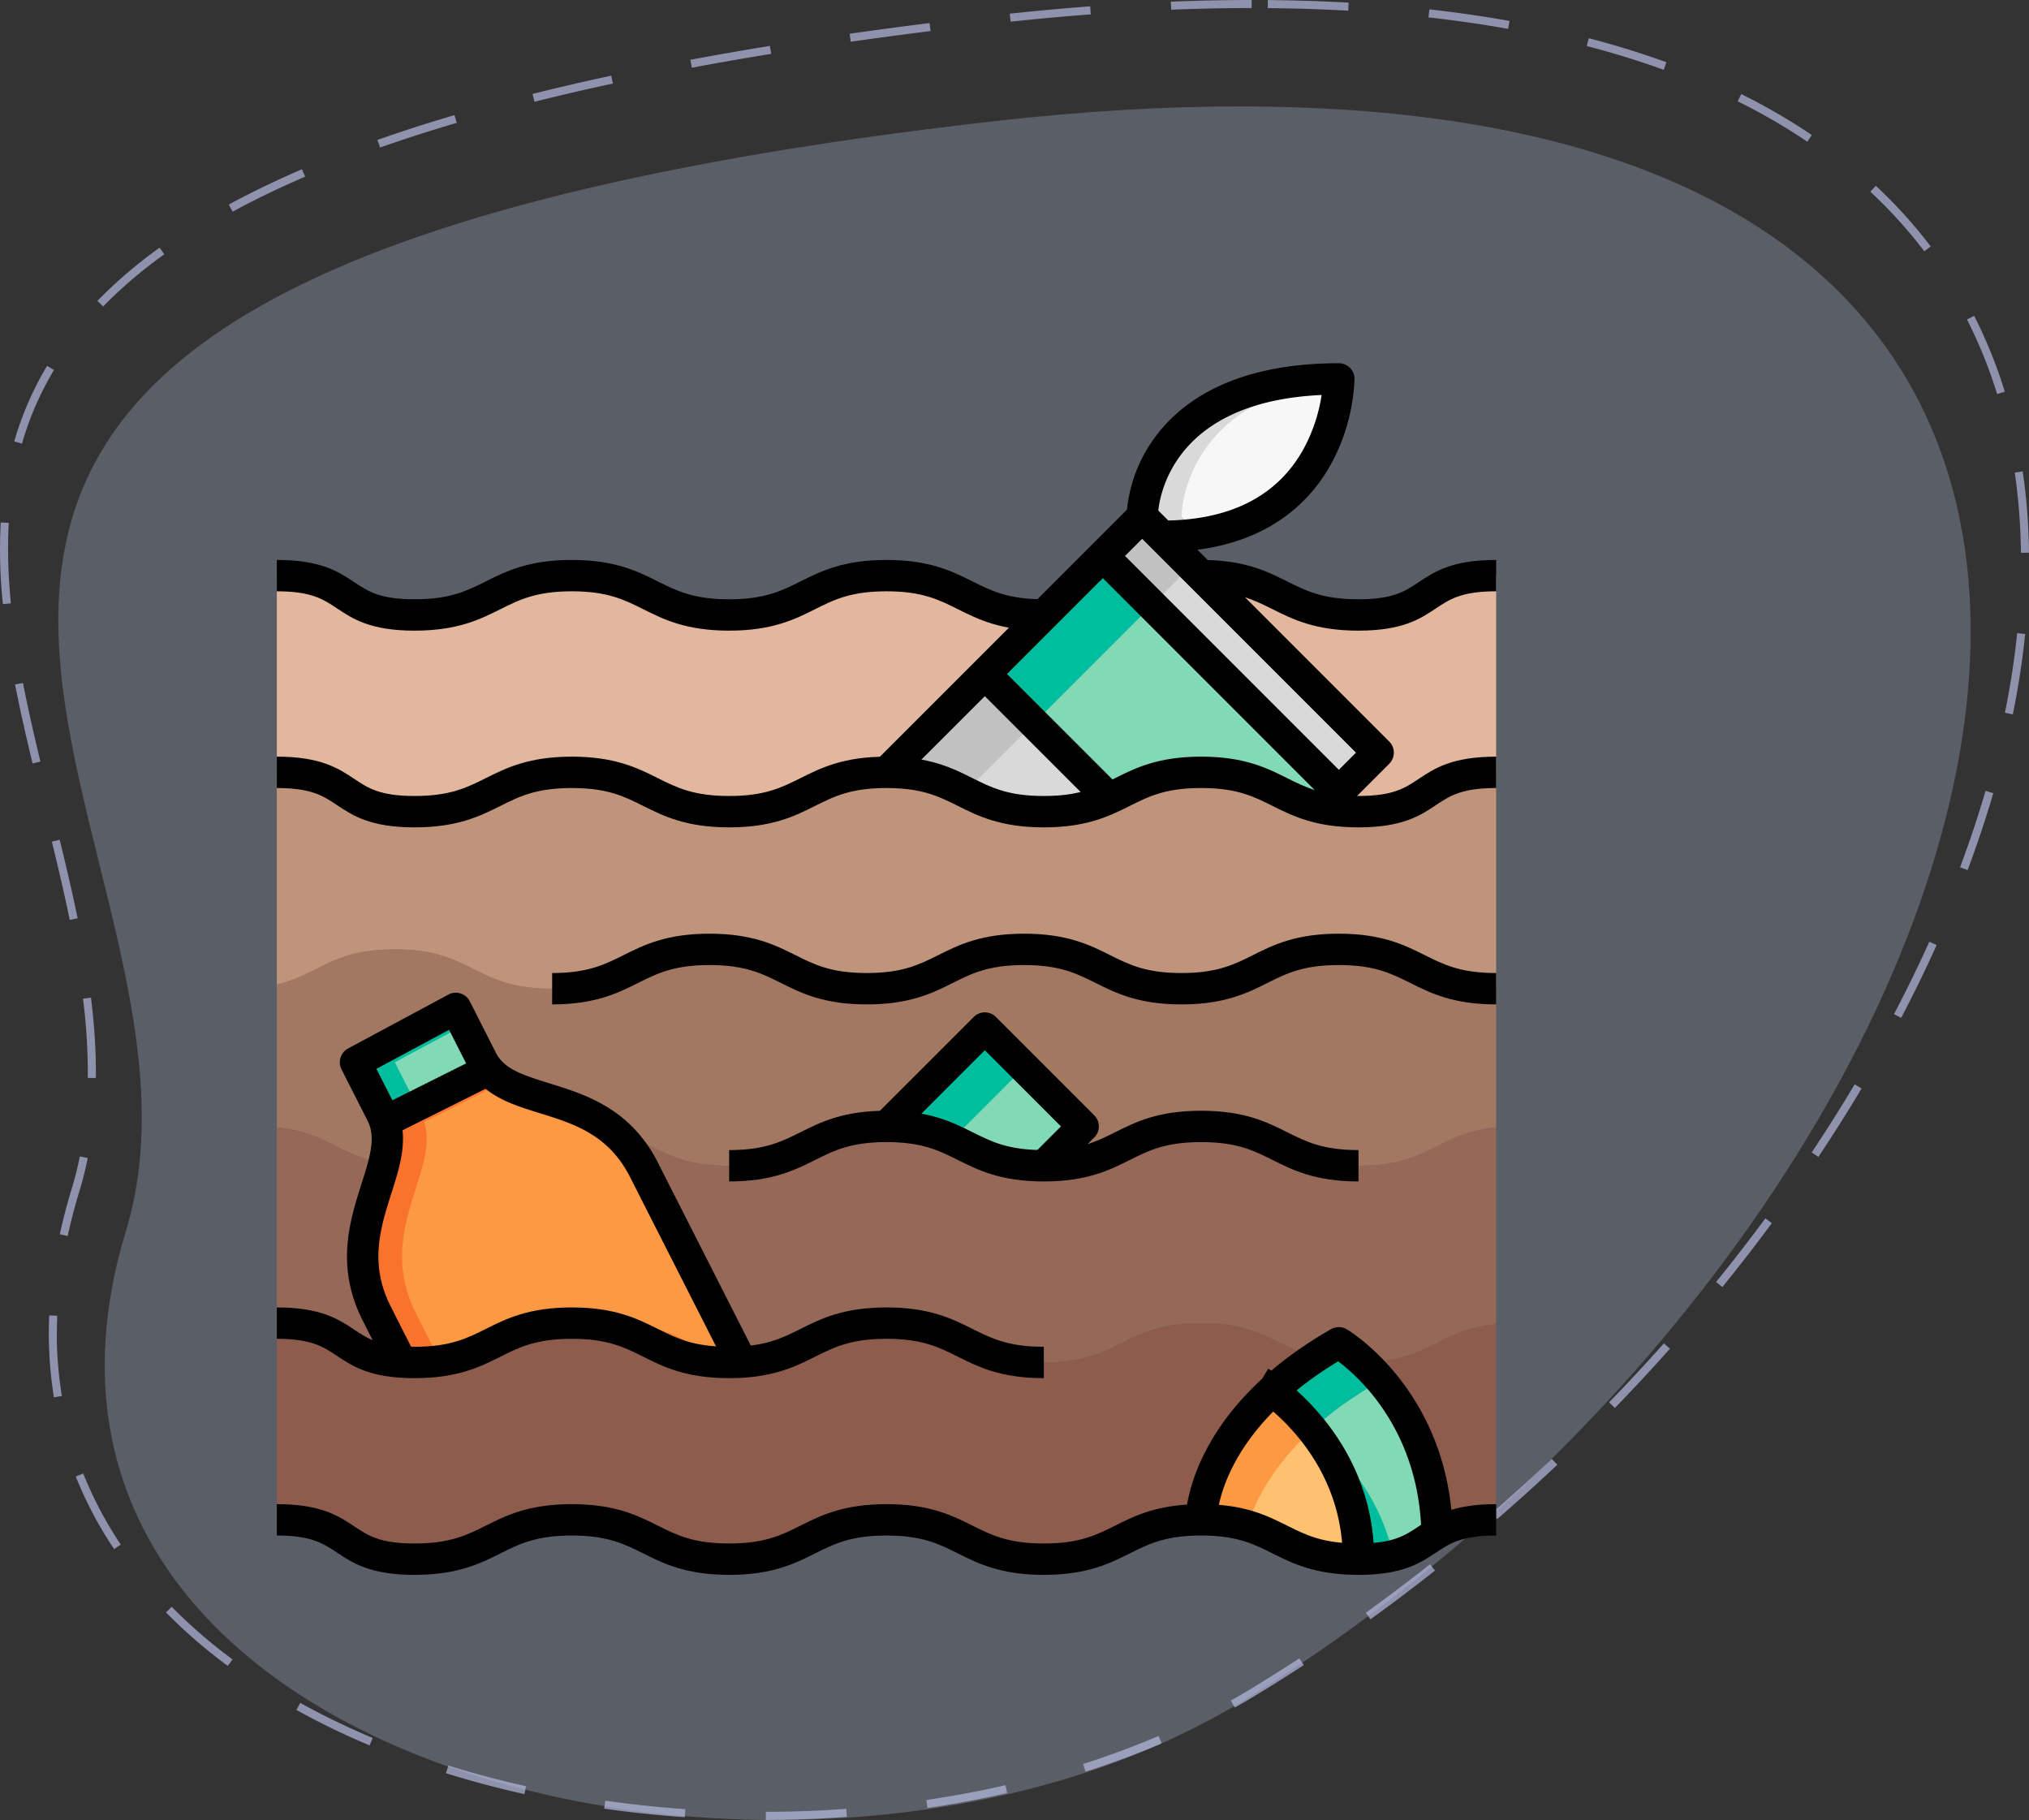
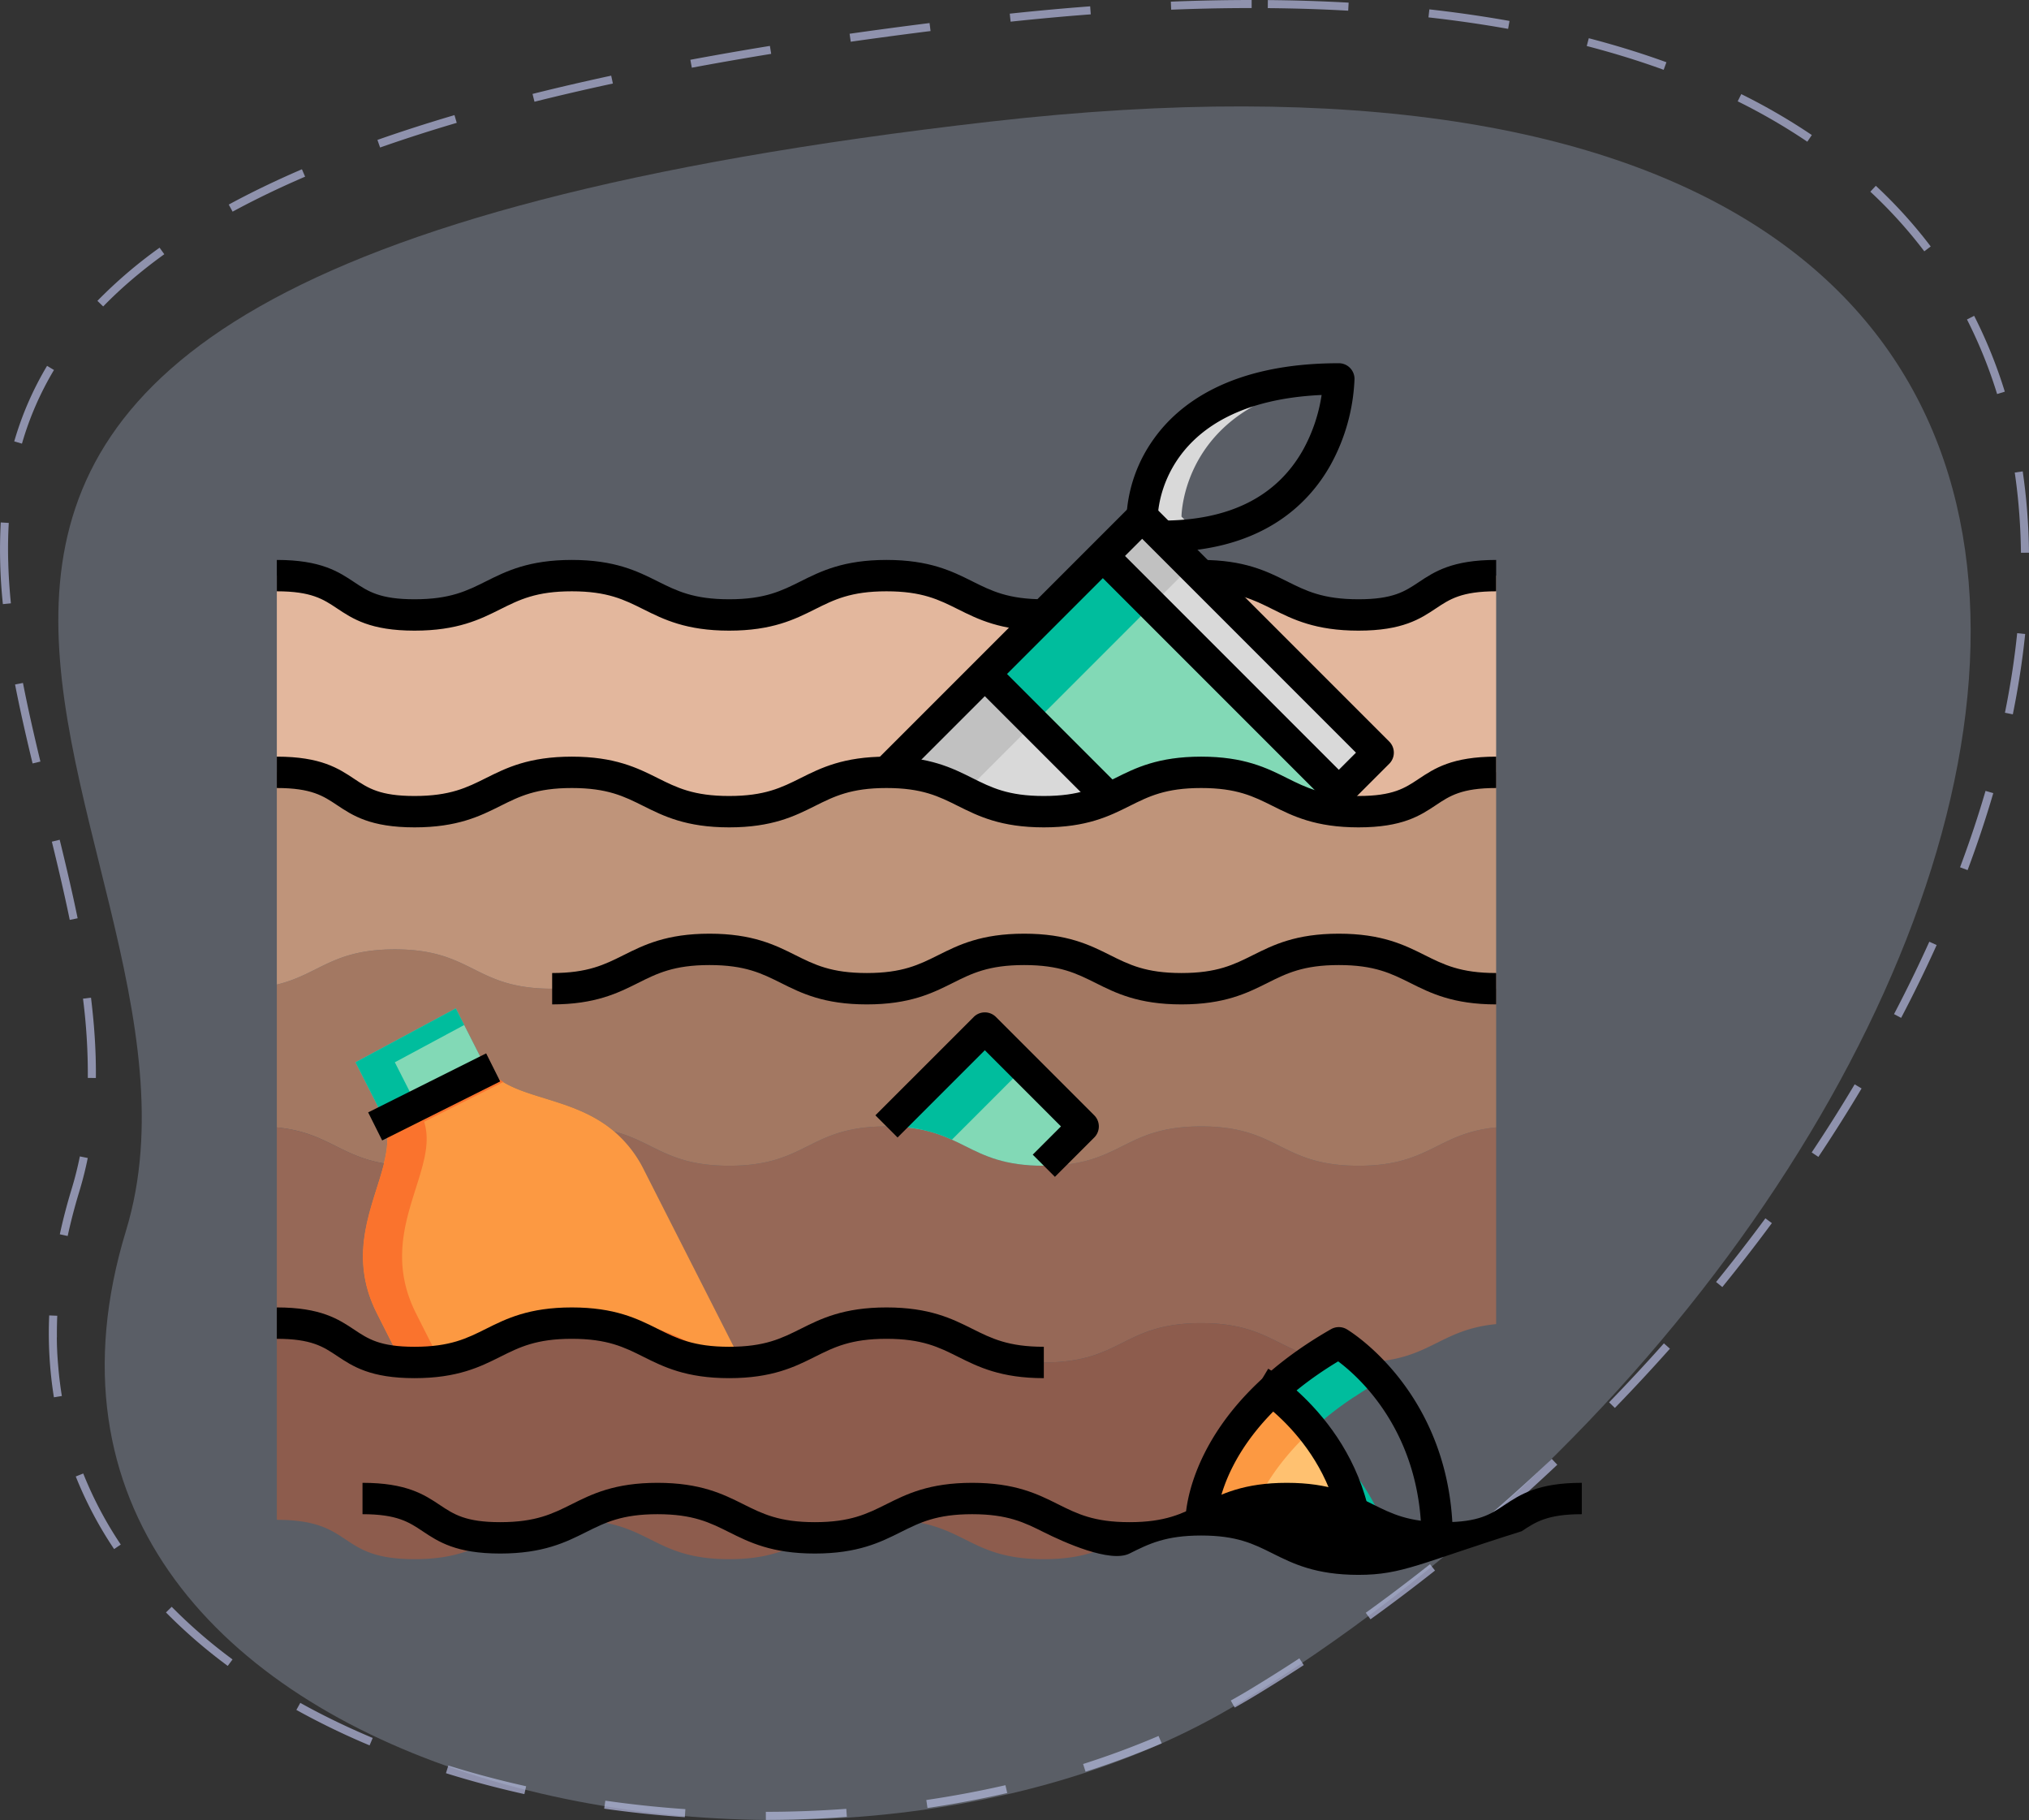
<svg xmlns="http://www.w3.org/2000/svg" id="Layer_1" data-name="Layer 1" width="503.973" height="451.969" viewBox="0 0 503.973 451.969">
  <rect x="0" y="0" width="503.973" height="451.969" fill="#333333" stroke="none" />
  <path d="M310.907.031c-6.514,0-13.267.138-20.072.41l.08,1.998q8.242-.33,16.126-.393l0,0,.106-.001.026-0.0.334-.003.006,0,.098-.001.036-0.0.094-.001.027-0.0.206-.001.009-0.0.085-.001.051-0.0.084-0.0.048-0.0.084-0.0.012-0.0.179-.001.064-0.0.07-0.0.066-0.0.071-0.0.08-0.0.099-0.0.081-0.0.064-0.0.075-0.0.059-0.0.097-0.0.052-0.0.119-0.0.052-0.0.082-0.0.061-0.0.095-0.0.039-0.0.135-0L310.022,2.032l.103-0.0.042-0.0.103-0.0.04,0,.137-0.0.018,0,.119-0.0.042,0,.105-0.0.036,0,.139,0h0v-2ZM270.797,1.603c-6.504.489-13.225,1.102-19.975,1.821l.212,1.989q3.82-.407,7.572-.763l.023-.002.129-.012.027-.003.122-.012.031-.003.124-.012.028-.003.134-.013.016-.001.148-.014.038-.004.107-.01.059-.005.087-.008.061-.006.082-.008.07-.006.075-.007.069-.006.071-.007.16-.015.05-.005.085-.008.055-.005.087-.008.058-.005.086-.008.053-.005.093-.009.042-.004q.235-.022.47-.043l.04-.004.095-.009.048-.004.089-.008.052-.005.096-.009.032-.003.107-.01.002-0.0.222-.02.046-.004.089-.008.051-.005.085-.008.063-.006.078-.007.069-.006.072-.006.085-.008.059-.005.141-.012.03-.003.117-.01.038-.003.112-.01.038-.003.113-.01.035-.003.116-.01.034-.003c.151-.013.3-.026.451-.039l.009-.001.139-.012.019-.002.142-.012.003-0q3.318-.285,6.584-.531l-.15-1.994Zm-39.895,4.154c-6.75.846-13.432,1.74-19.86,2.657l.282,1.98q2.769-.395,5.586-.782l.001-0.0.087-.012.062-.009L217.136,9.581l.069-.009.065-.009.094-.013.046-.006q6.73-.923,13.741-1.802l-.249-1.984Zm-39.656,5.676c-6.749,1.099-13.396,2.258-19.758,3.446l.367,1.966c1.034-.193,2.082-.387,3.129-.578l.028-.005.111-.02.032-.006.129-.024.062-.011.063-.012.081-.015.043-.008.291-.053.025-.005.101-.018L175.959,16.09q7.593-1.377,15.609-2.683l-.322-1.974Zm-39.419,7.387c-6.724,1.447-13.298,2.973-19.54,4.535l.485,1.94c2.678-.67,5.377-1.325,8.159-1.977l.004-.001.124-.029.027-.006.053-.012.026-.006.06-.014.028-.007.052-.012.084-.02.002-0.0.088-.021.022-.005.068-.016.025-.006q5.204-1.215,10.653-2.388l-.421-1.955ZM112.898,28.618c-6.665,1.962-13.103,4.034-19.136,6.157l.664,1.887.194-.068.018-.006.034-.012.044-.016.023-.008.05-.017.023-.008.061-.021.003-.001q8.77-3.073,18.588-5.968l-.565-1.919ZM75.008,42.066c-6.473,2.784-12.587,5.734-18.174,8.768l.955,1.758q2.717-1.476,5.598-2.923l.006-.003q.141-.071.283-.142l.009-.004.049-.025.012-.006.049-.025.013-.006.046-.023.018-.009.209-.104.019-.009.044-.022.017-.008.045-.022.021-.01.039-.019.028-.014.034-.017.033-.017.031-.016.059-.029.028-.014.04-.02.018-.009.048-.024.02-.01.045-.022.022-.011.043-.021.024-.012.198-.098.01-.005.055-.027.016-.008.056-.028.007-.004.06-.029.009-.004c.09-.044.185-.091.275-.135l.001-.001c.14-.068.277-.135.417-.204l.002-.001c2.557-1.243,5.231-2.481,7.979-3.691l.001-0.0.069-.031.014-.006.056-.025.018-.008.056-.025.017-.008.059-.026.012-.005.073-.032.002-.001.068-.03.03-.013.039-.017.035-.015.035-.015.039-.017.03-.013.039-.017.028-.012.237-.103.006-.002.064-.028 0-0q.471-.205.946-.409l-.79-1.837Zm-35.353,19.473A116.145,116.145,0,0,0,24.209,74.741l1.435,1.393q2.543-2.618,5.417-5.179L31.062,70.955l.067-.059.009-.008.034-.031.003-.003.068-.061.006-.005.035-.031.007-.006.06-.053.015-.014.03-.026.039-.035.024-.021.022-.02.027-.024.029-.025.037-.032.023-.02.041-.036.024-.021.029-.025.019-.017L31.751,70.347l.028-.025.025-.022.026-.022.037-.033.029-.026.022-.02.029-.025.036-.031.027-.024.022-.019.037-.032.028-.024.03-.026.023-.02.042-.037.024-.021.026-.022.023-.02.043-.037.022-.019.032-.027.02-.017.044-.038.022-.019.031-.027.018-.015.046-.039.02-.017.037-.031.017-.015.044-.038.02-.017.043-.037.012-.01.043-.037.018-.016.048-.041.013-.011.04-.034.018-.015.049-.042.01-.009.042-.035.016-.014.049-.041.015-.013.037-.032.019-.016.048-.04.016-.013.041-.035.011-.01.05-.042.016-.013.04-.034.015-.013.048-.04.017-.014.044-.037.012-.01.047-.039.016-.013.044-.037.02-.017.04-.033.016-.014.051-.042.01-.008.045-.037.014-.011.051-.043.013-.01.045-.037.012-.01.051-.042.016-.013.04-.033.015-.012.048-.039.022-.018.036-.03.017-.014.048-.04.02-.017.036-.03.026-.021.036-.03.024-.02.036-.03.029-.024.032-.026.025-.02.038-.031.031-.026.023-.019.03-.025.021-.017.048-.04.023-.019.029-.024.041-.033.03-.024.021-.017.045-.037.025-.021.03-.025.021-.017.051-.041.021-.017.032-.026.014-.011.058-.047.017-.014.03-.024.024-.019.05-.041.018-.015.034-.027.007-.006.07-.056L35.383,67.3l.112-.09.012-.009q2.541-2.04,5.316-4.039l-1.168-1.623Zm-27.95,29.345a79.662,79.662,0,0,0-8.155,18.761l1.921.556A77.197,77.197,0,0,1,13.421,91.91l-1.716-1.027ZM.2,129.771a128.725,128.725,0,0,0,.53,20.286l1.99-.197c-.269-2.711-.468-5.425-.585-8.106l-0-.003-.003-.073-0-.006-.003-.072-0-.006-.003-.072-0-.007-.003-.07-0-.01-.003-.068-0-.012-.003-.065-.001-.014-.003-.065-.001-.013-.002-.063-.001-.018-.002-.06-.001-.019-.002-.06-.001-.017L2.102,140.896l-.001-.018-.002-.055-.001-.026-.002-.046-.001-.034-.002-.047-.001-.029-.002-.049-.001-.029-.002-.045-.001-.04-.001-.036-.001-.042-.001-.038-.001-.037-.001-.042-.001-.03-.002-.048-.001-.032-.001-.045-.001-.035-.001-.044-.001-.036-.001-.043-.001-.036-.001-.038-.001-.043-0-.013-.002-.066-.001-.022-.002-.056-.001-.025-.001-.055L2.06,139.595l-.002-.057-0-.017-.002-.064-0-.014-.002-.066-0-.013-.002-.065L2.052,139.284l-.002-.067-0-.008-.002-.071-0-.009-.002-.07-0-.01-.002-.07-0-.009-.002-.077v-0c-.064-3.024-.019-6.027.154-9.005L.2,129.771Zm5.518,39.856-1.963.383c1.11,5.685,2.453,11.733,4.354,19.609l1.944-.47-.003-.014-.032-.133-.004-.015C8.449,182.498,6.969,176.035,5.718,169.627Zm9.121,38.942-1.943.475c1.307,5.343,2.992,12.38,4.443,19.424l1.959-.403q-.867-4.212-1.834-8.434l-.004-.018-.031-.137-.007-.029-.026-.116-.01-.046-.06-.264-.008-.033-.025-.108-.01-.043-.025-.111-.011-.048-.023-.101-.012-.053L17.187,218.421l-.013-.055-.02-.088-.014-.063-.024-.103-.011-.046-.026-.112-.009-.037-.031-.134-.005-.02-.027-.117-.004-.019-.065-.281-.001-.006q-1.019-4.388-2.097-8.771Zm7.777,39.214-1.985.244a147.298,147.298,0,0,1,1.195,19.683l2.0.021c.017-1.559.004-3.108-.036-4.674l-0-.012-.002-.067-0-.019-.001-.056-.001-.027-.001-.049-.001-.033-.001-.03-.001-.053-.001-.027-.001-.051-.001-.029-.001-.051-.001-.028-.002-.053-.001-.022-.002-.053-.001-.024-.002-.05-.001-.025-.002-.052-.001-.022-.002-.058-.001-.02-.002-.061-.001-.016-.002-.064-0-.014-.002-.065-0-.012-.002-.069c-0-.007 0.0.003-0-.004l-.003-.074-0-.004q-.005-.154-.011-.307l-0-.002q-.107-2.875-.33-5.763v0l-.012-.156-0-.001-.012-.154-0-.002-.006-.077-0-.001-.006-.073-.001-.009-.005-.067-.001-.014-.005-.066-.001-.011-.005-.067-.001-.012-.005-.065-.001-.017-.004-.052-.002-.03-.004-.048-.002-.023-.005-.056-.002-.022-.005-.055-.002-.027-.004-.051-.003-.032-.004-.047-.003-.031-.004-.044-.003-.037-.003-.032-.004-.05-.002-.026-.006-.066-.001-.007-.006-.072-.001-.013c-.181-2.092-.404-4.194-.662-6.294Zm-2.765,39.418c-.561,2.766-1.255,5.509-2.06,8.151-1.143,3.75-2.126,7.516-2.921,11.192l1.955.423c.195-.904.401-1.806.618-2.718l.002-.007.02-.082 0-0.0.041-.169.002-.01.016-.068.006-.026.013-.053.007-.029.012-.05.008-.031.014-.056.013-.055.01-.041.012-.048.007-.028.012-.05.006-.026.013-.054.004-.014q.865-3.517,1.951-7.112l.006-.019.016-.052.009-.03.014-.046.012-.04.012-.039.024-.078h0l.017-.057.004-.013.017-.054.004-.014.013-.043.005-.017.015-.049.007-.022.012-.041.009-.031.009-.029.009-.029.012-.04.009-.031.006-.021.015-.051.006-.019.032-.109.003-.01.02-.068.002-.006c.742-2.515,1.364-5.036,1.88-7.581l-1.96-.398Zm-7.615,39.49a101.186,101.186,0,0,0,1.168,20.333l1.974-.32q-.187-1.156-.347-2.325l0-0-.01-.071-.001-.007c-.01-.076-.02-.146-.03-.223l-0-.002-.009-.07-.001-.009-.009-.067-.001-.006-.029-.22-.001-.012-.008-.063-.001-.009-.028-.218-.002-.014-.008-.06-.002-.012-.009-.07-0-.001-.018-.146-.002-.016-.007-.055-.002-.018-.007-.058-.002-.014-.017-.142-.002-.019-.006-.053-.002-.02-.006-.052-.002-.02-.008-.065-.001-.005-.008-.07-.002-.02-.006-.05-.003-.024-.005-.047-.003-.024-.007-.058-.001-.011-.008-.07-.002-.021-.006-.05-.003-.025-.005-.045-.003-.028-.005-.044-.003-.028-.006-.055-.004-.04-.004-.04-.003-.031-.004-.04-.003-.031-.004-.041-.003-.028-.005-.048-.004-.041-.005-.047-.003-.03-.004-.038-.004-.034-.004-.037-.003-.032-.005-.045-.002-.024-.007-.066-.003-.03-.004-.04-.003-.032-.004-.038-.003-.032-.004-.039-.003-.032-.006-.064-.003-.032-.004-.037-.003-.034-.004-.037-.003-.034-.003-.033-.004-.038-.004-.038-.005-.057-.004-.038-.003-.035-.003-.035-.003-.035-.003-.035-.003-.035-.004-.047-.003-.037-.005-.05-.003-.033-.003-.036-.003-.036-.003-.033-.003-.037-.003-.037-.004-.048-.004-.049-.003-.035-.003-.035-.003-.035-.003-.035-.003-.037-.003-.032-.003-.037-.003-.038-.005-.064-.003-.032-.003-.037-.003-.032-.003-.038-.003-.033-.003-.036-.004-.048-.004-.046-.003-.041-.003-.034-.003-.036-.003-.037-.003-.035-.003-.034-.003-.041-.004-.057-.003-.037-.003-.037-.002-.032-.003-.038-.003-.034-.003-.036-.003-.035-.004-.058-.003-.041-.003-.036-.003-.035-.003-.036-.003-.034-.003-.036-.003-.036-.002-.034-.005-.065-.003-.037-.002-.031-.003-.041-.002-.029-.003-.039-.002-.031-.003-.039-.002-.033-.005-.072-.002-.028-.003-.041-.002-.029-.003-.039-.002-.032-.003-.039-.002-.03-.005-.075-.002-.027-.003-.039-.002-.033-.002-.036-.002-.034-.002-.038-.002-.034-.003-.05-.003-.05-.002-.037-.002-.033-.002-.039-.002-.031-.002-.04-.002-.028-.002-.042-.001-.011-.006-.095-.002-.026-.002-.042-.002-.028-.002-.04-.002-.031-.002-.04-.001-.021-.005-.084-.002-.028-.002-.04-.002-.03-.002-.041-.002-.029-.002-.041-.001-.028-.004-.075-.002-.031-.002-.039-.002-.03-.002-.04-.002-.031-.002-.04-.001-.03-.007-.147-.001-.026-.002-.043-.001-.027-.002-.042-.001-.028-.007-.154-.001-.02-.002-.043-.001-.03-.002-.041-.001-.028-.002-.042-.001-.025-.003-.075-.001-.034-.002-.039-.001-.03-.002-.042-.001-.027-.002-.044-.001-.022-.006-.158-.001-.02-.002-.048-.001-.022-.002-.047-.001-.022-.006-.161-.001-.017-.002-.048-.001-.021-.002-.049-.001-.017-.005-.16-.001-.023-.001-.045-.001-.024-.001-.047-.001-.021-.001-.05-0-.003-.003-.113-0-.013-.001-.048-.001-.022-.001-.049-.001-.02-.001-.049-0-.018-.004-.166-0-.016-.001-.049-.001-.022-.001-.048-0-.016-.004-.169-0-.015-.001-.052-0-.016-.001-.051-0-.016q-.002-.119-.004-.237l-0-.013-.001-.055-0-.011c-.001-.082-.003-.163-.004-.245l-0-.008-.001-.056-0-.013c-.001-.082-.002-.165-.003-.248l0-.003L14.149,332.114l0-.004q-.026-2.64.086-5.336l-1.998-.083Zm8.453,39.254-1.858.74a96.83,96.83,0,0,0,9.521,18.024l1.662-1.113A94.678,94.678,0,0,1,20.924,366.528l-.002-.004-.086-.213-.003-.007-.026-.064-.003-.007-.055-.137-.006-.015-.022-.055-.005-.013-.027-.068-0-.001Zm21.974,33.104-1.426,1.402a130.123,130.123,0,0,0,15.346,13.277l1.19-1.608a127.762,127.762,0,0,1-15.11-13.071Zm31.935,23.861-.971,1.748a185.472,185.472,0,0,0,18.189,8.806l.774-1.844q-2.362-.992-4.676-2.036l-.012-.005-.05-.022-.017-.007-.046-.021-.024-.011-.085-.039-.017-.008-.034-.015-.037-.017-.024-.011-.045-.021L87.5,429.397l-.045-.02-.022-.01-.052-.024-.014-.007-.14-.064-.003-.001-.067-.031-.007-.003-.063-.029-.008-.004q-4.44-2.029-8.684-4.249l-.002-.001-.065-.034-.004-.002-.064-.033-.004-.002c-.092-.048-.175-.092-.267-.14l-.016-.008-.047-.025-.022-.011-.039-.021-.028-.015-.042-.022-.018-.009-.061-.032-.004-.002-.064-.034-.024-.013-.036-.019-.033-.018-.031-.016-.034-.018-.025-.014-.04-.021-.016-.009-.215-.114-.006-.003-.053-.029-.006-.003-.053-.028-.006-.003q-1.244-.664-2.469-1.345ZM111.376,438.463l-.597,1.909c6.282,1.965,12.837,3.712,19.483,5.191l.435-1.952-.055-.012-.054-.012-.087-.019-.071-.016-.079-.018-.093-.021-.053-.012-.096-.022-.052-.012-.105-.024-.039-.009-.117-.027-.045-.01-.122-.028-.028-.006-.121-.028-.032-.007-.124-.028-.023-.005-.131-.03-.019-.004-.14-.032-.016-.004-.139-.032-.017-.004-.136-.031-.015-.004-.139-.032-.012-.003-.148-.034-.001-0c-.156-.036-.303-.071-.459-.107l-.002-0q-8.44-1.981-16.549-4.514Zm38.992,8.731-.283,1.98c6.576.941,13.315,1.653,20.03,2.119l.138-1.995q-3.884-.269-7.746-.646l-.013-.001-.123-.012-.033-.003-.113-.011-.039-.004-.112-.011-.045-.004-.102-.01-.057-.006-.094-.009-.086-.009-.065-.006-.087-.009-.063-.006-.094-.01-.055-.006-.098-.01-.066-.007-.091-.009-.064-.007-.095-.01-.058-.006-.113-.012-.039-.004-.111-.012-.044-.005-.111-.012-.04-.004-.113-.012-.04-.004-.117-.012-.033-.003-.123-.013-.029-.003-.135-.014-.02-.002-.141-.015-.017-.002-.137-.015-.017-.002-.137-.015-.018-.002-.138-.015-.014-.002-.14-.015-.015-.002-.143-.016-.008-.001-.152-.017-.001-0c-.103-.011-.206-.023-.309-.035l-.003-0-.308-.035-.001-0q-3.876-.441-7.72-.991Zm59.853,2.028q-5.371.393-10.762.58l-.005 0-.148.005-.01 0c-.154.005-.308.01-.462.015l-.009 0-.14.004-.02.001-.138.004-.012 0c-.103.003-.204.006-.307.009l-.007 0-.14.004-.026.001-.127.004-.023.001c-.148.004-.302.009-.45.013l-.027.001-.121.003-.033.001-.125.003-.023.001-.299.008-.025.001-.12.003-.038.001-.114.003-.034.001c-.098.002-.198.005-.296.007l-.024.001-.122.003-.039.001-.11.002-.039.001-.123.003-.022 0-.15.003-.008 0-.136.003-.037.001-.108.002-.045.001-.109.002-.036.001c-.098.002-.196.004-.295.005l-.03.001-.115.002-.042.001-.111.002-.035.001-.14.002L194.3,449.932l-.151.002-.021 0-.126.002-.036.001-.114.002-.034 0-.13.002-.017 0-.299.004-.028 0-.121.002-.033 0-.121.001-.026 0c-.101.001-.199.002-.3.003l-.019 0-.129.001-.029 0-.124.001-.026 0q-.227.002-.453.004l-.016 0-.137.001-.017 0c-.204.002-.411.003-.615.004l-.006,0c-.313.002-.622.003-.935.003l.004,2c6.706-.013,13.477-.266,20.125-.753l-.146-1.995Zm39.529-5.871c-.175.04-.349.08-.524.119l-.007.001q-2.436.551-4.89,1.055l-.001 0-.119.024-.008.002c-.161.033-.322.066-.483.098l-.006.001-.112.023-.02.004-.111.022-.004.001q-.173.035-.347.07l-.026.005-.1.02-.033.007-.099.02-.029.006q-.161.032-.323.064l-.032.006-.093.018-.045.009-.089.017-.046.009-.089.017-.017.003-.186.036-.056.011-.08.016-.057.011-.078.015-.063.012-.074.014-.078.015-.115.022-.071.014-.069.013-.073.014-.067.013-.077.015-.062.012-.111.021-.064.012-.1.019-.053.01-.09.017-.053.01-.096.018-.046.009-.281.053-.041.008-.104.019-.043.008-.11.021-.031.006c-.098.018-.195.036-.292.054l-.02.004-.126.023-.026.005-.13.024-.015.003-.303.055-0.0 0-.148.027-.013.002-.145.026-.002 0q-4.155.752-8.352,1.372l.292,1.979c6.696-.99,13.36-2.239,19.806-3.712l-.446-1.95Zm38.031-12.227-.136.058-.02.008-.113.048-.029.012-.12.051-.013.006-.133.056-.03.013-.1.042-.044.019-.088.037-.044.019-.108.046-.044.019-.099.042-.06.025-.068.029-.062.026-.066.027-.065.027-.055.023-.134.056-.048.02-.078.033-.046.019-.081.034-.027.011-.199.083-.001.001-.093.039-.03.012-.094.039-.019.008c-.106.044-.212.087-.318.131l-.006.002-.106.044-.009.004q-7.79,3.19-15.955,5.797l.609,1.905c6.506-2.08,12.871-4.445,18.918-7.028l-.786-1.839Zm34.98-19.277q-.956.624-1.915,1.243l-.017.011-.133.086-.03.019-.166.107-.043.028-.116.075-.07.045-.116.075-.069.044-.109.07-.079.051-.092.059-.092.059-.093.059-.103.066-.067.043-.111.071-.074.047-.117.075-.057.036-.13.083-.054.034-.132.084-.043.028-.148.094-.034.022-.145.092-.033.021-.162.103-.019.012-.161.102-.017.011-.173.11-.005.003-.173.11-.011.007c-2.14,1.355-4.272,2.677-6.436,3.992l-.009.006-.18.11h0l-.09.054-.041.025-.048.029-.049.03-.039.024-.053.032-.029.018-.219.132-.006.003-.073.044-.014.008c-.872.524-1.746,1.039-2.631,1.549l-.003.002-.079.045-.009.005-.078.045-.002.001-.221.127-.039.022-.047.027-.052.03-.039.022-.071.041-.019.011-.2.114-.002.001q-.571.325-1.146.647l.977,1.745c1.808-1.011,3.61-2.062,5.357-3.122,3.936-2.39,7.903-4.889,11.79-7.427l-1.093-1.675Zm32.446-23.371q-3.057,2.418-6.165,4.79l-.001.001c-.16.122-.327.25-.487.371l-.016.012-.107.082-.021.016-.102.077-.03.023-.1.076-.02.015-.098.074-.02.015-.1.076-.029.022-.096.073-.034.026-.093.071-.034.026-.095.072-.033.025-.075.057-.054.041-.065.049-.053.04-.075.057-.05.037-.079.06-.049.037-.079.06-.051.039-.054.04-.077.058-.052.039-.08.06-.047.035-.057.043-.078.059-.053.04-.047.035-.087.065-.041.031-.087.065-.041.031-.087.066-.046.034-.061.046-.066.05-.061.046-.051.038-.078.058-.048.036-.087.065-.038.028-.089.067-.045.033-.091.068-.038.028-.061.046-.071.053-.062.047-.03.022-.101.075-.035.026-.094.07-.04.03-.09.067-.042.032-.056.042-.077.057-.055.041-.068.05-.06.045-.063.046-.066.049-.057.043-.068.051-.064.048-.046.034-.083.062-.047.035-.088.065-.036.027-.092.068-.036.026-.084.062-.032.023-.091.067-.032.023-.102.075-.023.017-.107.079-.021.016-.109.08-.014.01-.116.085-.004.003-.122.09-.002.002-.121.089-.007.005-.119.088-.007.005-.121.089-.003.002q-1.513,1.11-3.034,2.206l1.169,1.623c5.388-3.883,10.781-7.956,16.029-12.108l-1.241-1.569Zm30.244-26.16q-7.25,6.845-14.836,13.411l1.309,1.513c5.036-4.357,10.049-8.888,14.9-13.469l-1.373-1.454Zm27.854-28.691q-6.619,7.443-13.615,14.649l1.435,1.393c4.654-4.793,9.254-9.743,13.674-14.713l-1.495-1.329Zm25.207-31.044q-5.898,7.983-12.252,15.807l1.552,1.261c4.229-5.206,8.371-10.549,12.309-15.88l-1.609-1.188Zm22.173-33.275q-2.16,3.625-4.42,7.234l-.011.017-.067.107-.016.026-.045.072-.044.07-.031.05-.052.083-.033.053-.051.081-.031.049-.053.084-.032.051-.054.085-.026.041-.058.093-.026.042-.058.093-.023.036-.061.096-.025.039-.061.097-.018.028-.066.104-.019.03-.067.105-.014.022-.07.111-.013.021-.074.116-.005.008-.079.125-.005.008-.08.126-.001.001-.083.131-0.0.001q-2.348,3.693-4.801,7.37l-.002.003,1.664,1.11c3.74-5.607,7.35-11.325,10.73-16.996l-1.718-1.024ZM479.228,233.886l-.02.045-.02.043-.043.096-.016.035-.049.109-.006.013q-3.248,7.177-6.915,14.35l-.006.012-.057.112-.015.029-.06.117-.009.017-.062.12-.009.017-.062.121-.009.018-.058.112-.016.031-.057.111-.011.022-.06.117-.009.018-.062.12-.009.017-.059.115-.017.033-.055.107-.014.028-.057.109-.013.025q-.153.295-.305.589l-.001.003-.061.117-.012.024-.056.107-.016.03-.061.117-.01.019-.064.122-.006.012-.067.128-.004.007-.068.13-.003.006-.069.133-.001.002-.07.134-.002.003-.04.077,1.771.929c3.15-6.005,6.118-12.088,8.822-18.082l-1.823-.822Zm13.964-37.451q-2.656,9.081-6.066,18.257l-.001.003-.024.065-.001.003-.024.064-.002.006-.023.061-.008.022-.016.043-.054.145-.001.003c-.038.102-.072.193-.11.295l1.873.701c2.394-6.394,4.54-12.823,6.378-19.109l-1.92-.561Zm7.857-39.16q-.496,4.817-1.245,9.699l-0.0.001c-.016.107-.033.215-.05.322l-.001.006-.008.055-.003.016-.008.053-.002.013-.009.056-.001.004-.029.186-.001.008-.008.05-.004.023-.007.043-.005.031-.006.038-.006.038-.005.034-.006.039-.01.06-.006.04-.005.031-.007.042-.005.033-.006.037-.006.036-.005.034-.006.037-.008.05-.003.018-.012.073-.002.013-.01.06-.003.021-.008.051-.004.025-.008.052-.003.02-.01.06-.002.012-.025.151-.001.005-.011.069-.002.012-.01.061-.003.017-.01.061-.002.012-.011.068-.001.007-.025.15-.002.012-.01.062-.003.015-.009.056-.004.022-.01.059-.002.012-.025.152-0.0.003-.012.071-.002.011-.011.068-.001.005-.012.072-.001.004-.039.23-.001.005-.011.067-.003.015-.011.064-.001.008c-.022.131-.043.249-.065.38l-.001.008c-.023.131-.044.252-.066.383l-0.0.001-.013.075-.001.004c-.019.11-.035.199-.054.309l-0.0.001-.013.075-.001.005-.013.073-.001.004c-.019.11-.035.196-.054.306l-.001.007-.013.072-0.0.002c-.024.132-.046.254-.07.386l-.001.003c-.028.154-.056.31-.084.464l-0.0.002c-.02.11-.036.198-.057.308l-.001.007-.013.069-.001.008-.013.071-.001.005c-.02.11-.037.197-.057.307l-.001.006-.013.071-.001.006-.013.069-.002.009-.043.229-.001.007-.012.066-.003.017-.011.057-.003.018-.011.06-.003.015-.028.145-.005.027-.009.048-.005.024-.009.048-.005.026-.01.052-.004.021-.01.05-.005.026-.013.069-.005.025-.009.048-.006.032-.008.04-.007.035-.007.035-.008.039-.007.034-.007.036-.006.032-.02.102-.001.003-.01.052-.004.018-.009.048-.005.026-.009.046-.004.02-.01.053-.002.008-.05.254-.001.005-.012.062-.001.004-.012.062-.001.005q-.098.492-.198.985l1.96.398c1.368-6.738,2.4-13.45,3.069-19.951l-1.99-.205Zm1.378-40.187-1.979.29q.989,6.744,1.343,13.718l0.0.003.012.232.001.021.002.045.001.025.002.042.002.034.003.064.002.036.002.034.002.042.001.026.003.056.001.016.003.071.001.016.003.057.001.019.003.061.001.012.007.153 0.0.003.003.074 0.0.006c.073,1.677.12,3.369.14,5.063l2-.024a152.046,152.046,0,0,0-1.559-20.196ZM490.364,78.459l-1.783.907a116.945,116.945,0,0,1,7.486,18.519l1.911-.591a119.429,119.429,0,0,0-7.614-18.835Zm-24.424-32.289-1.363,1.463q3.085,2.874,5.899,5.894l.005.005.162.174.002.002q.186.2.37.4l.001.001q.081.089.163.177l.002.002.039.043.004.004q.08.088.161.176l.002.003q.183.201.364.402l.003.003.038.042.004.004.157.175.006.006.155.173.007.008.037.042 0.0.001.119.133.003.003.039.044.001.001.118.132.003.003.037.042.004.004q.079.09.158.179l0.0.001.038.043.005.006.154.175.005.006q2.702,3.08,5.139,6.298l1.594-1.208a118.465,118.465,0,0,0-13.634-15.062Zm-33.419-22.769-.888,1.792a149.219,149.219,0,0,1,17.291,10.027l1.12-1.657a151.887,151.887,0,0,0-17.523-10.162Zm-37.878-13.88-.504,1.936.03.008.029.008.054.014.025.007.067.017.007.002q9.949,2.599,18.894,5.853l.682-1.88c-6.11-2.217-12.598-4.223-19.285-5.964Zm-39.597-7.163-.223,1.988q10.288,1.153,19.782,2.854l.352-1.969c-6.389-1.142-13.088-2.108-19.912-2.873ZM314.928.049l-.017,2q10.303.09,19.973.636l.112-1.997C328.506.323,321.755.108,314.928.049Z" transform="translate(-0.014 -0.031)" style="fill:#8f92ad" />
  <path d="M31.305,305.667C-9.886,440.827,199.933,488.454,308.06,422.806c203.997-123.855,299.925-433.798-61.787-392.606S62.657,202.795,31.305,305.667Z" transform="translate(-0.014 -0.031)" style="fill:#b6c2dd;opacity:0.3" />
-   <path d="M356.982,380.775c-4.787,2.833-7.669,6.448-19.539,6.448,0-22.862-14.85-36.784-21.396-41.815a79.987,79.987,0,0,1,10.649-8.304h.049c1.807-1.221,3.761-2.442,5.813-3.615a40.218,40.218,0,0,1,6.057,4.836h.049C345.698,344.969,356.493,358.646,356.982,380.775Z" transform="translate(-0.014 -0.031)" style="fill:#82d9b6" />
  <path d="M316.047,345.408c6.546,5.032,21.396,18.954,21.396,41.815-19.539,0-19.539-9.77-39.079-9.77C298.364,377.453,298.364,361.724,316.047,345.408Z" transform="translate(-0.014 -0.031)" style="fill:#ffc170" />
  <path d="M336.465,346.874h.049c1.807-1.221,3.761-2.442,5.813-3.615,0,0,.891.565,2.247,1.598a57.898,57.898,0,0,0-5.91-6.532h-.049a40.212,40.212,0,0,0-6.057-4.836c-2.052,1.172-4.006,2.394-5.813,3.615h-.049a79.985,79.985,0,0,0-10.649,8.304,58.937,58.937,0,0,1,9.861,9.692A79.965,79.965,0,0,1,336.465,346.874Z" transform="translate(-0.014 -0.031)" style="fill:#00bd9d" />
  <path d="M326.208,355.489a50.54,50.54,0,0,1,11.235,31.734,35.846,35.846,0,0,0,8.606-.912C342.535,370.122,331.784,359.856,326.208,355.489Z" transform="translate(-0.014 -0.031)" style="fill:#00bd9d" />
  <path d="M325.816,355.178c.121.093.264.211.391.311a59.071,59.071,0,0,0-10.161-10.081c-17.683,16.316-17.683,32.045-17.683,32.045a39.641,39.641,0,0,1,11.429,1.482C311.777,372.839,316.14,364.106,325.816,355.178Z" transform="translate(-0.014 -0.031)" style="fill:#fc9942" />
-   <path d="M371.636,328.848v48.605c-7.669,0-11.577,1.514-14.655,3.322-.488-22.129-11.284-35.807-18.318-42.45C355.272,337.983,357.177,330.265,371.636,328.848Z" transform="translate(-0.014 -0.031)" style="fill:#8d5c4d" />
  <path d="M371.636,279.999v48.849c-14.459,1.417-16.364,9.135-32.973,9.477h-.049a40.218,40.218,0,0,0-6.057-4.836c-2.052,1.172-4.006,2.394-5.813,3.615h-.049c-9.77-2.638-13.238-8.5-28.332-8.5-19.539,0-19.539,9.77-39.079,9.77s-19.539-9.77-39.079-9.77c-18.465,0-19.491,8.695-36.001,9.672-4.299-8.5-15.632-30.775-24.229-47.726a30.109,30.109,0,0,0-7.376-9.526c9.965,2.589,13.336,8.5,28.528,8.5,19.539,0,19.539-9.77,39.079-9.77s19.539,9.77,39.079,9.77,19.539-9.77,39.079-9.77,19.539,9.77,39.079,9.77C355.223,289.524,356.835,281.464,371.636,279.999Z" transform="translate(-0.014 -0.031)" style="fill:#966857" />
  <path d="M95.593,278.582c1.026,3.273.684,6.692-.244,10.356-11.04-1.905-14.215-7.718-26.574-8.939V244.534c10.551-2.54,13.726-8.744,29.309-8.744,19.539,0,19.539,9.77,39.079,9.77s19.539-9.77,39.079-9.77,19.539,9.77,39.079,9.77,19.539-9.77,39.079-9.77,19.539,9.77,39.079,9.77,19.539-9.77,39.079-9.77,19.539,9.77,39.079,9.77v34.439c-14.801,1.465-16.413,9.526-34.194,9.526-19.539,0-19.539-9.77-39.079-9.77s-19.539,9.77-39.079,9.77l9.77-9.77-24.424-24.425-24.424,24.425c-19.539,0-19.539,9.77-39.079,9.77-15.192,0-18.562-5.911-28.528-8.5-10.6-9.037-24.864-7.767-31.263-15.339a12.452,12.452,0,0,1-1.612-2.442l-6.497-12.799L88.315,263.829l6.497,12.799A10.871,10.871,0,0,1,95.593,278.582Z" transform="translate(-0.014 -0.031)" style="fill:#a37862" />
  <path d="M328.503,200.765a45.639,45.639,0,0,0,8.939.83c19.539,0,14.655-9.77,34.194-9.77v53.734c-19.539,0-19.539-9.77-39.079-9.77s-19.539,9.77-39.079,9.77-19.539-9.77-39.079-9.77-19.539,9.77-39.079,9.77-19.539-9.77-39.079-9.77-19.539,9.77-39.079,9.77-19.539-9.77-39.079-9.77c-15.583,0-18.758,6.204-29.309,8.744v-52.709c19.539,0,14.655,9.77,34.194,9.77s19.539-9.77,39.079-9.77,19.539,9.77,39.079,9.77,19.539-9.77,39.079-9.77,19.539,9.77,39.079,9.77a37.346,37.346,0,0,0,16.267-3.273c6.253-2.882,10.893-6.497,22.812-6.497C314.337,191.825,317.268,198.371,328.503,200.765Z" transform="translate(-0.014 -0.031)" style="fill:#bf947a" />
  <path d="M371.636,142.976v48.849c-19.539,0-14.655,9.77-34.194,9.77a45.639,45.639,0,0,1-8.939-.83l4.054-4.055,9.77-9.77-43.964-43.965c19.539,0,19.539,9.77,39.079,9.77S352.097,142.976,371.636,142.976Z" transform="translate(-0.014 -0.031)" style="fill:#e3b79d" />
  <polygon points="342.314 186.909 332.544 196.679 273.926 138.06 283.695 128.29 288.58 133.175 298.35 142.945 342.314 186.909" style="fill:#d9d9d9" />
  <path d="M332.558,196.71l-4.054,4.055c-11.235-2.394-14.166-8.939-30.14-8.939-11.919,0-16.56,3.615-22.812,6.497L244.63,167.401l14.655-14.655,14.655-14.655Z" transform="translate(-0.014 -0.031)" style="fill:#82d9b6" />
-   <path d="M332.558,94.126s0,39.08-43.964,39.08l-4.885-4.885S283.709,94.126,332.558,94.126Z" transform="translate(-0.014 -0.031)" style="fill:#f7f7f7" />
  <path d="M293.479,128.321s.028-29.428,39.063-33.67c.013-.326.016-.525.016-.525-48.849,0-48.849,34.195-48.849,34.195l4.885,4.885a62.82,62.82,0,0,0,9.084-.685Z" transform="translate(-0.014 -0.031)" style="fill:#d9d9d9" />
  <path d="M316.047,345.408c-17.683,16.316-17.683,32.045-17.683,32.045-19.539,0-19.539,9.77-39.079,9.77s-19.539-9.77-39.079-9.77-19.539,9.77-39.079,9.77-19.539-9.77-39.079-9.77-19.539,9.77-39.079,9.77-14.655-9.77-34.194-9.77v-48.849c18.367,0,15.143,8.598,30.921,9.672.977.049,2.1.098,3.273.098,19.539,0,19.539-9.77,39.079-9.77s19.539,9.77,39.079,9.77c1.075,0,2.1-.049,3.077-.098,16.511-.977,17.537-9.672,36.001-9.672,19.539,0,19.539,9.77,39.079,9.77s19.539-9.77,39.079-9.77c15.094,0,18.562,5.862,28.332,8.5A79.987,79.987,0,0,0,316.047,345.408Z" transform="translate(-0.014 -0.031)" style="fill:#8d5c4d" />
  <path d="M244.63,167.401l30.921,30.922a37.346,37.346,0,0,1-16.267,3.273c-19.539,0-19.539-9.77-39.079-9.77Z" transform="translate(-0.014 -0.031)" style="fill:#d9d9d9" />
  <path d="M269.054,279.754l-9.77,9.77c-19.539,0-19.539-9.77-39.079-9.77l24.424-24.425Z" transform="translate(-0.014 -0.031)" style="fill:#82d9b6" />
  <path d="M254.4,265.1l-9.77-9.77-24.424,24.425a36.431,36.431,0,0,1,16.243,3.297Z" transform="translate(-0.014 -0.031)" style="fill:#00bd9d" />
  <path d="M259.285,152.746,244.63,167.401l-24.424,24.425c-19.539,0-19.539,9.77-39.079,9.77s-19.539-9.77-39.079-9.77-19.539,9.77-39.079,9.77-14.655-9.77-34.194-9.77V142.976c19.539,0,14.655,9.77,34.194,9.77s19.539-9.77,39.079-9.77,19.539,9.77,39.079,9.77,19.539-9.77,39.079-9.77S239.745,152.746,259.285,152.746Z" transform="translate(-0.014 -0.031)" style="fill:#e3b79d" />
  <path d="M184.204,338.276c-.977.049-2.003.098-3.077.098-19.539,0-19.539-9.77-39.079-9.77s-19.539,9.77-39.079,9.77c-1.172,0-2.296-.049-3.273-.098-2.1-4.152-4.201-8.256-6.106-12.066-7.572-14.948-.782-26.965,1.759-37.272.928-3.664,1.27-7.083.244-10.356l25.743-12.896c6.399,7.572,20.663,6.302,31.263,15.339a30.109,30.109,0,0,1,7.376,9.526C168.573,307.501,179.906,329.776,184.204,338.276Z" transform="translate(-0.014 -0.031)" style="fill:#fc9942" />
  <path d="M121.336,265.686,95.593,278.582a10.871,10.871,0,0,0-.782-1.954L88.315,263.829l24.913-13.385,6.497,12.799A12.452,12.452,0,0,0,121.336,265.686Z" transform="translate(-0.014 -0.031)" style="fill:#82d9b6" />
  <path d="M103.36,326.21c-7.571-14.948-.782-26.965,1.758-37.272.928-3.664,1.27-7.083.244-10.356l19.72-9.879a14.702,14.702,0,0,1-3.747-3.017L95.593,278.582c1.026,3.273.684,6.692-.244,10.356-2.54,10.307-9.33,22.324-1.758,37.272,1.905,3.81,4.006,7.914,6.106,12.066.977.049,2.1.098,3.273.098a46.745,46.745,0,0,0,6.341-.405C107.262,333.923,105.217,329.926,103.36,326.21Z" transform="translate(-0.014 -0.031)" style="fill:#fa732d" />
  <path d="M151.818,328.604a47.947,47.947,0,0,0-4.885.256c14.774,1.483,16.454,9.513,34.194,9.513,1.075,0,2.1-.049,3.077-.098l-.199-.394C171.025,335.915,168.732,328.604,151.818,328.604Z" transform="translate(-0.014 -0.031)" style="fill:#fa732d" />
  <path d="M98.084,263.829l17.237-9.261-2.094-4.124L88.315,263.829,94.812,276.628a10.862,10.862,0,0,1,.781,1.954l7.957-3.986Z" transform="translate(-0.014 -0.031)" style="fill:#00bd9d" />
  <path d="M93.59,326.21c1.905,3.81,4.006,7.914,6.106,12.066-15.778-1.075-12.554-9.672-30.921-9.672V279.999c12.359,1.221,15.534,7.034,26.574,8.939C92.809,299.245,86.019,311.262,93.59,326.21Z" transform="translate(-0.014 -0.031)" style="fill:#966857" />
  <polygon points="295.908 140.502 288.58 133.175 283.695 128.29 273.926 138.06 286.138 150.272 295.908 140.502" style="fill:#c1c1c1" />
  <polygon points="286.138 150.272 273.926 138.06 259.271 152.715 244.617 167.369 256.829 179.582 286.138 150.272" style="fill:#00bd9d" />
  <path d="M244.63,167.401l-24.424,24.425c9.77,0,14.655,2.442,19.539,4.885l17.097-17.097Z" transform="translate(-0.014 -0.031)" style="fill:#c1c1c1" />
  <path d="M337.442,205.491c-10.689,0-16.316-2.814-21.282-5.296-4.801-2.4-8.947-4.474-17.797-4.474s-12.996,2.073-17.797,4.474c-4.965,2.483-10.592,5.296-21.282,5.296s-16.316-2.814-21.282-5.296c-4.801-2.4-8.947-4.474-17.797-4.474-8.85,0-12.996,2.073-17.797,4.474-4.965,2.483-10.592,5.296-21.282,5.296s-16.317-2.814-21.282-5.296c-4.801-2.4-8.947-4.474-17.797-4.474s-12.996,2.073-17.797,4.474c-4.965,2.483-10.592,5.296-21.282,5.296-10.949,0-15.363-2.943-19.258-5.539-3.405-2.27-6.346-4.231-14.936-4.231v-7.791c10.949,0,15.363,2.943,19.258,5.539,3.405,2.27,6.346,4.231,14.936,4.231,8.85,0,12.996-2.073,17.797-4.474,4.965-2.483,10.592-5.296,21.282-5.296s16.317,2.814,21.282,5.296c4.801,2.4,8.947,4.474,17.797,4.474s12.996-2.073,17.797-4.474c4.965-2.483,10.592-5.296,21.281-5.296S236.522,190.743,241.487,193.226c4.801,2.4,8.947,4.474,17.797,4.474s12.996-2.073,17.797-4.474c4.965-2.483,10.592-5.296,21.282-5.296s16.316,2.814,21.282,5.296c4.801,2.4,8.947,4.474,17.797,4.474,8.59,0,11.531-1.961,14.936-4.231,3.895-2.596,8.309-5.539,19.258-5.539V195.721c-8.59,0-11.531,1.961-14.936,4.231C352.805,202.548,348.391,205.491,337.442,205.491Z" transform="translate(-0.014 -0.031)" />
  <path d="M259.284,156.641c-10.689,0-16.316-2.814-21.282-5.296-4.801-2.4-8.947-4.474-17.797-4.474-8.85,0-12.996,2.073-17.797,4.474-4.965,2.483-10.592,5.296-21.282,5.296s-16.317-2.814-21.282-5.296c-4.801-2.4-8.947-4.474-17.797-4.474s-12.996,2.073-17.797,4.474c-4.965,2.483-10.592,5.296-21.282,5.296-10.949,0-15.363-2.943-19.258-5.539-3.405-2.27-6.346-4.231-14.936-4.231v-7.791c10.949,0,15.363,2.943,19.258,5.539,3.405,2.27,6.346,4.231,14.936,4.231,8.85,0,12.996-2.073,17.797-4.474,4.965-2.483,10.592-5.296,21.282-5.296s16.317,2.814,21.282,5.296c4.801,2.4,8.947,4.474,17.797,4.474s12.996-2.073,17.797-4.474c4.965-2.483,10.592-5.296,21.281-5.296S236.522,141.894,241.487,144.376c4.801,2.4,8.947,4.474,17.797,4.474Z" transform="translate(-0.014 -0.031)" />
  <path d="M337.442,156.641c-10.689,0-16.316-2.814-21.282-5.296-4.801-2.4-8.947-4.474-17.797-4.474v-7.791c10.689,0,16.316,2.814,21.282,5.296,4.801,2.4,8.947,4.474,17.797,4.474,8.59,0,11.531-1.961,14.936-4.231,3.895-2.596,8.309-5.539,19.258-5.539v7.791c-8.59,0-11.531,1.961-14.936,4.231C352.805,153.699,348.391,156.641,337.442,156.641Z" transform="translate(-0.014 -0.031)" />
-   <path d="M337.442,391.119c-10.689,0-16.316-2.814-21.282-5.296-4.801-2.401-8.947-4.474-17.797-4.474s-12.996,2.073-17.797,4.474c-4.965,2.482-10.592,5.296-21.282,5.296s-16.316-2.814-21.282-5.296c-4.801-2.401-8.947-4.474-17.797-4.474-8.85,0-12.996,2.073-17.797,4.474-4.965,2.482-10.592,5.296-21.282,5.296s-16.317-2.814-21.282-5.296c-4.801-2.401-8.947-4.474-17.797-4.474s-12.996,2.073-17.797,4.474c-4.965,2.482-10.592,5.296-21.282,5.296-10.949,0-15.364-2.943-19.258-5.539-3.405-2.27-6.346-4.231-14.936-4.231v-7.791c10.949,0,15.363,2.943,19.258,5.539,3.405,2.27,6.346,4.231,14.936,4.231,8.85,0,12.996-2.073,17.797-4.474,4.965-2.482,10.592-5.296,21.282-5.296s16.317,2.814,21.282,5.296c4.801,2.401,8.947,4.474,17.797,4.474s12.996-2.073,17.797-4.474c4.965-2.482,10.592-5.296,21.281-5.296s16.316,2.814,21.282,5.296c4.801,2.401,8.947,4.474,17.797,4.474s12.996-2.073,17.797-4.474c4.964-2.482,10.592-5.296,21.282-5.296s16.316,2.814,21.282,5.296c4.801,2.401,8.947,4.474,17.797,4.474,8.59,0,11.531-1.961,14.936-4.231,3.895-2.596,8.309-5.539,19.258-5.539v7.791c-8.59,0-11.531,1.961-14.936,4.231C352.805,388.176,348.391,391.119,337.442,391.119Z" transform="translate(-0.014 -0.031)" />
-   <path d="M337.442,293.42c-10.689,0-16.316-2.814-21.282-5.296-4.801-2.401-8.947-4.474-17.797-4.474s-12.996,2.073-17.797,4.474c-4.965,2.482-10.592,5.296-21.282,5.296s-16.316-2.814-21.282-5.296c-4.801-2.401-8.947-4.474-17.797-4.474-8.85,0-12.996,2.073-17.797,4.474-4.965,2.482-10.592,5.296-21.282,5.296V285.629c8.85,0,12.996-2.073,17.797-4.474,4.965-2.482,10.592-5.296,21.281-5.296s16.316,2.814,21.282,5.296c4.801,2.401,8.947,4.474,17.797,4.474s12.996-2.073,17.797-4.474c4.965-2.482,10.592-5.296,21.282-5.296s16.316,2.814,21.282,5.296c4.801,2.401,8.947,4.474,17.797,4.474Z" transform="translate(-0.014 -0.031)" />
+   <path d="M337.442,391.119c-10.689,0-16.316-2.814-21.282-5.296-4.801-2.401-8.947-4.474-17.797-4.474s-12.996,2.073-17.797,4.474s-16.316-2.814-21.282-5.296c-4.801-2.401-8.947-4.474-17.797-4.474-8.85,0-12.996,2.073-17.797,4.474-4.965,2.482-10.592,5.296-21.282,5.296s-16.317-2.814-21.282-5.296c-4.801-2.401-8.947-4.474-17.797-4.474s-12.996,2.073-17.797,4.474c-4.965,2.482-10.592,5.296-21.282,5.296-10.949,0-15.364-2.943-19.258-5.539-3.405-2.27-6.346-4.231-14.936-4.231v-7.791c10.949,0,15.363,2.943,19.258,5.539,3.405,2.27,6.346,4.231,14.936,4.231,8.85,0,12.996-2.073,17.797-4.474,4.965-2.482,10.592-5.296,21.282-5.296s16.317,2.814,21.282,5.296c4.801,2.401,8.947,4.474,17.797,4.474s12.996-2.073,17.797-4.474c4.965-2.482,10.592-5.296,21.281-5.296s16.316,2.814,21.282,5.296c4.801,2.401,8.947,4.474,17.797,4.474s12.996-2.073,17.797-4.474c4.964-2.482,10.592-5.296,21.282-5.296s16.316,2.814,21.282,5.296c4.801,2.401,8.947,4.474,17.797,4.474,8.59,0,11.531-1.961,14.936-4.231,3.895-2.596,8.309-5.539,19.258-5.539v7.791c-8.59,0-11.531,1.961-14.936,4.231C352.805,388.176,348.391,391.119,337.442,391.119Z" transform="translate(-0.014 -0.031)" />
  <path d="M371.636,249.455c-10.689,0-16.316-2.814-21.282-5.296-4.801-2.401-8.947-4.474-17.797-4.474s-12.996,2.073-17.797,4.474c-4.965,2.482-10.592,5.296-21.282,5.296s-16.316-2.814-21.282-5.296c-4.801-2.401-8.947-4.474-17.797-4.474s-12.996,2.073-17.797,4.474c-4.965,2.482-10.592,5.296-21.282,5.296-10.689,0-16.317-2.814-21.282-5.296-4.801-2.401-8.947-4.474-17.797-4.474s-12.996,2.073-17.797,4.474c-4.965,2.482-10.592,5.296-21.282,5.296v-7.791c8.85,0,12.996-2.073,17.797-4.474,4.965-2.482,10.592-5.296,21.282-5.296s16.317,2.814,21.282,5.296c4.801,2.401,8.947,4.474,17.797,4.474,8.85,0,12.996-2.073,17.797-4.474,4.965-2.482,10.592-5.296,21.282-5.296s16.316,2.814,21.282,5.296c4.801,2.401,8.947,4.474,17.797,4.474s12.996-2.073,17.797-4.474c4.965-2.482,10.592-5.296,21.282-5.296s16.316,2.814,21.282,5.296c4.801,2.401,8.947,4.474,17.797,4.474Z" transform="translate(-0.014 -0.031)" />
  <path d="M259.284,342.27c-10.689,0-16.316-2.814-21.282-5.296-4.801-2.401-8.947-4.474-17.797-4.474-8.85,0-12.996,2.073-17.797,4.474-4.965,2.482-10.592,5.296-21.282,5.296s-16.317-2.814-21.282-5.296c-4.801-2.401-8.947-4.474-17.797-4.474s-12.996,2.073-17.797,4.474c-4.965,2.482-10.592,5.296-21.282,5.296-10.949,0-15.363-2.943-19.258-5.539-3.405-2.27-6.346-4.231-14.936-4.231V324.708c10.949,0,15.363,2.943,19.258,5.539,3.405,2.27,6.346,4.231,14.936,4.231,8.85,0,12.996-2.073,17.797-4.474,4.965-2.482,10.592-5.296,21.282-5.296s16.317,2.814,21.282,5.296c4.801,2.401,8.947,4.474,17.797,4.474s12.996-2.073,17.797-4.474c4.965-2.482,10.592-5.296,21.281-5.296s16.316,2.814,21.282,5.296c4.801,2.401,8.947,4.474,17.797,4.474Z" transform="translate(-0.014 -0.031)" />
  <path d="M330.427,204.35l-5.509-5.509,11.9-11.9-53.109-53.11-60.749,60.75-5.51-5.509,63.504-63.505a3.896,3.896,0,0,1,5.51,0l58.618,58.62a3.895,3.895,0,0,1-.001,5.509Z" transform="translate(-0.014 -0.031)" />
  <rect x="299.352" y="125.951" width="7.792" height="82.9" transform="translate(-29.565 263.425) rotate(-44.999)" />
  <rect x="256.61" y="160.825" width="7.792" height="44.904" transform="translate(-53.31 237.852) rotate(-44.999)" />
-   <path d="M96.22,340.035q-1.081-2.137-2.155-4.248c-1.367-2.692-2.706-5.327-3.959-7.834-6.825-13.434-3.202-24.822-.291-33.973,2.031-6.384,3.635-11.426,1.523-15.587l-6.497-12.799a3.896,3.896,0,0,1,1.63-5.195l24.913-13.384a3.897,3.897,0,0,1,5.317,1.668l6.497,12.798c1.987,3.914,6.312,5.42,13.205,7.551,9.007,2.786,20.218,6.252,27.049,19.761,3.954,7.797,8.49,16.725,12.653,24.919,4.884,9.614,9.255,18.217,11.576,22.807l-6.952,3.516c-2.32-4.586-6.688-13.185-11.57-22.793-4.164-8.196-8.7-17.126-12.658-24.928-5.341-10.562-14.013-13.244-22.4-15.837-7.015-2.169-14.269-4.413-17.851-11.468l-4.692-9.243-18.048,9.696,4.774,9.405c3.557,7.008,1.217,14.363-1.045,21.476-2.736,8.601-5.566,17.495-.177,28.104,1.258,2.516,2.589,5.136,3.948,7.812q1.072,2.112,2.161,4.26Z" transform="translate(-0.014 -0.031)" />
  <rect x="91.47" y="268.532" width="32.769" height="7.791" transform="translate(-110.46 76.963) rotate(-26.565)" />
  <path d="M262.039,292.279l-5.509-5.509,7.015-7.016-18.915-18.916-21.67,21.67-5.509-5.509L241.876,252.575a3.895,3.895,0,0,1,5.509,0l24.424,24.425a3.895,3.895,0,0,1-.001,5.509Z" transform="translate(-0.014 -0.031)" />
  <path d="M360.877,382.338h-7.791c0-26.418-15.271-40.183-20.693-44.237-29.496,17.777-30.122,38.486-30.134,39.378l-7.791-.026c0-1.09.411-26.92,36.157-47.347a3.896,3.896,0,0,1,3.937.042C335.636,330.793,360.877,346.351,360.877,382.338Z" transform="translate(-0.014 -0.031)" />
  <path d="M341.338,387.224H333.547c0-26.657-21.62-40.071-22.54-40.629l4.016-6.676C316.097,340.563,341.338,356.066,341.338,387.224Z" transform="translate(-0.014 -0.031)" />
  <path d="M288.594,137.101v-7.791c16.721,0,28.521-5.906,35.073-17.554a40.678,40.678,0,0,0,4.618-13.639c-39.918,1.812-40.668,29.027-40.68,30.223l-7.791-.019a36.226,36.226,0,0,1,6.832-19.361c6.103-8.544,19.021-18.729,45.912-18.729a3.896,3.896,0,0,1,3.896,3.896,48.005,48.005,0,0,1-5.996,21.45C324.934,125.396,313.187,137.101,288.594,137.101Z" transform="translate(-0.014 -0.031)" />
</svg>